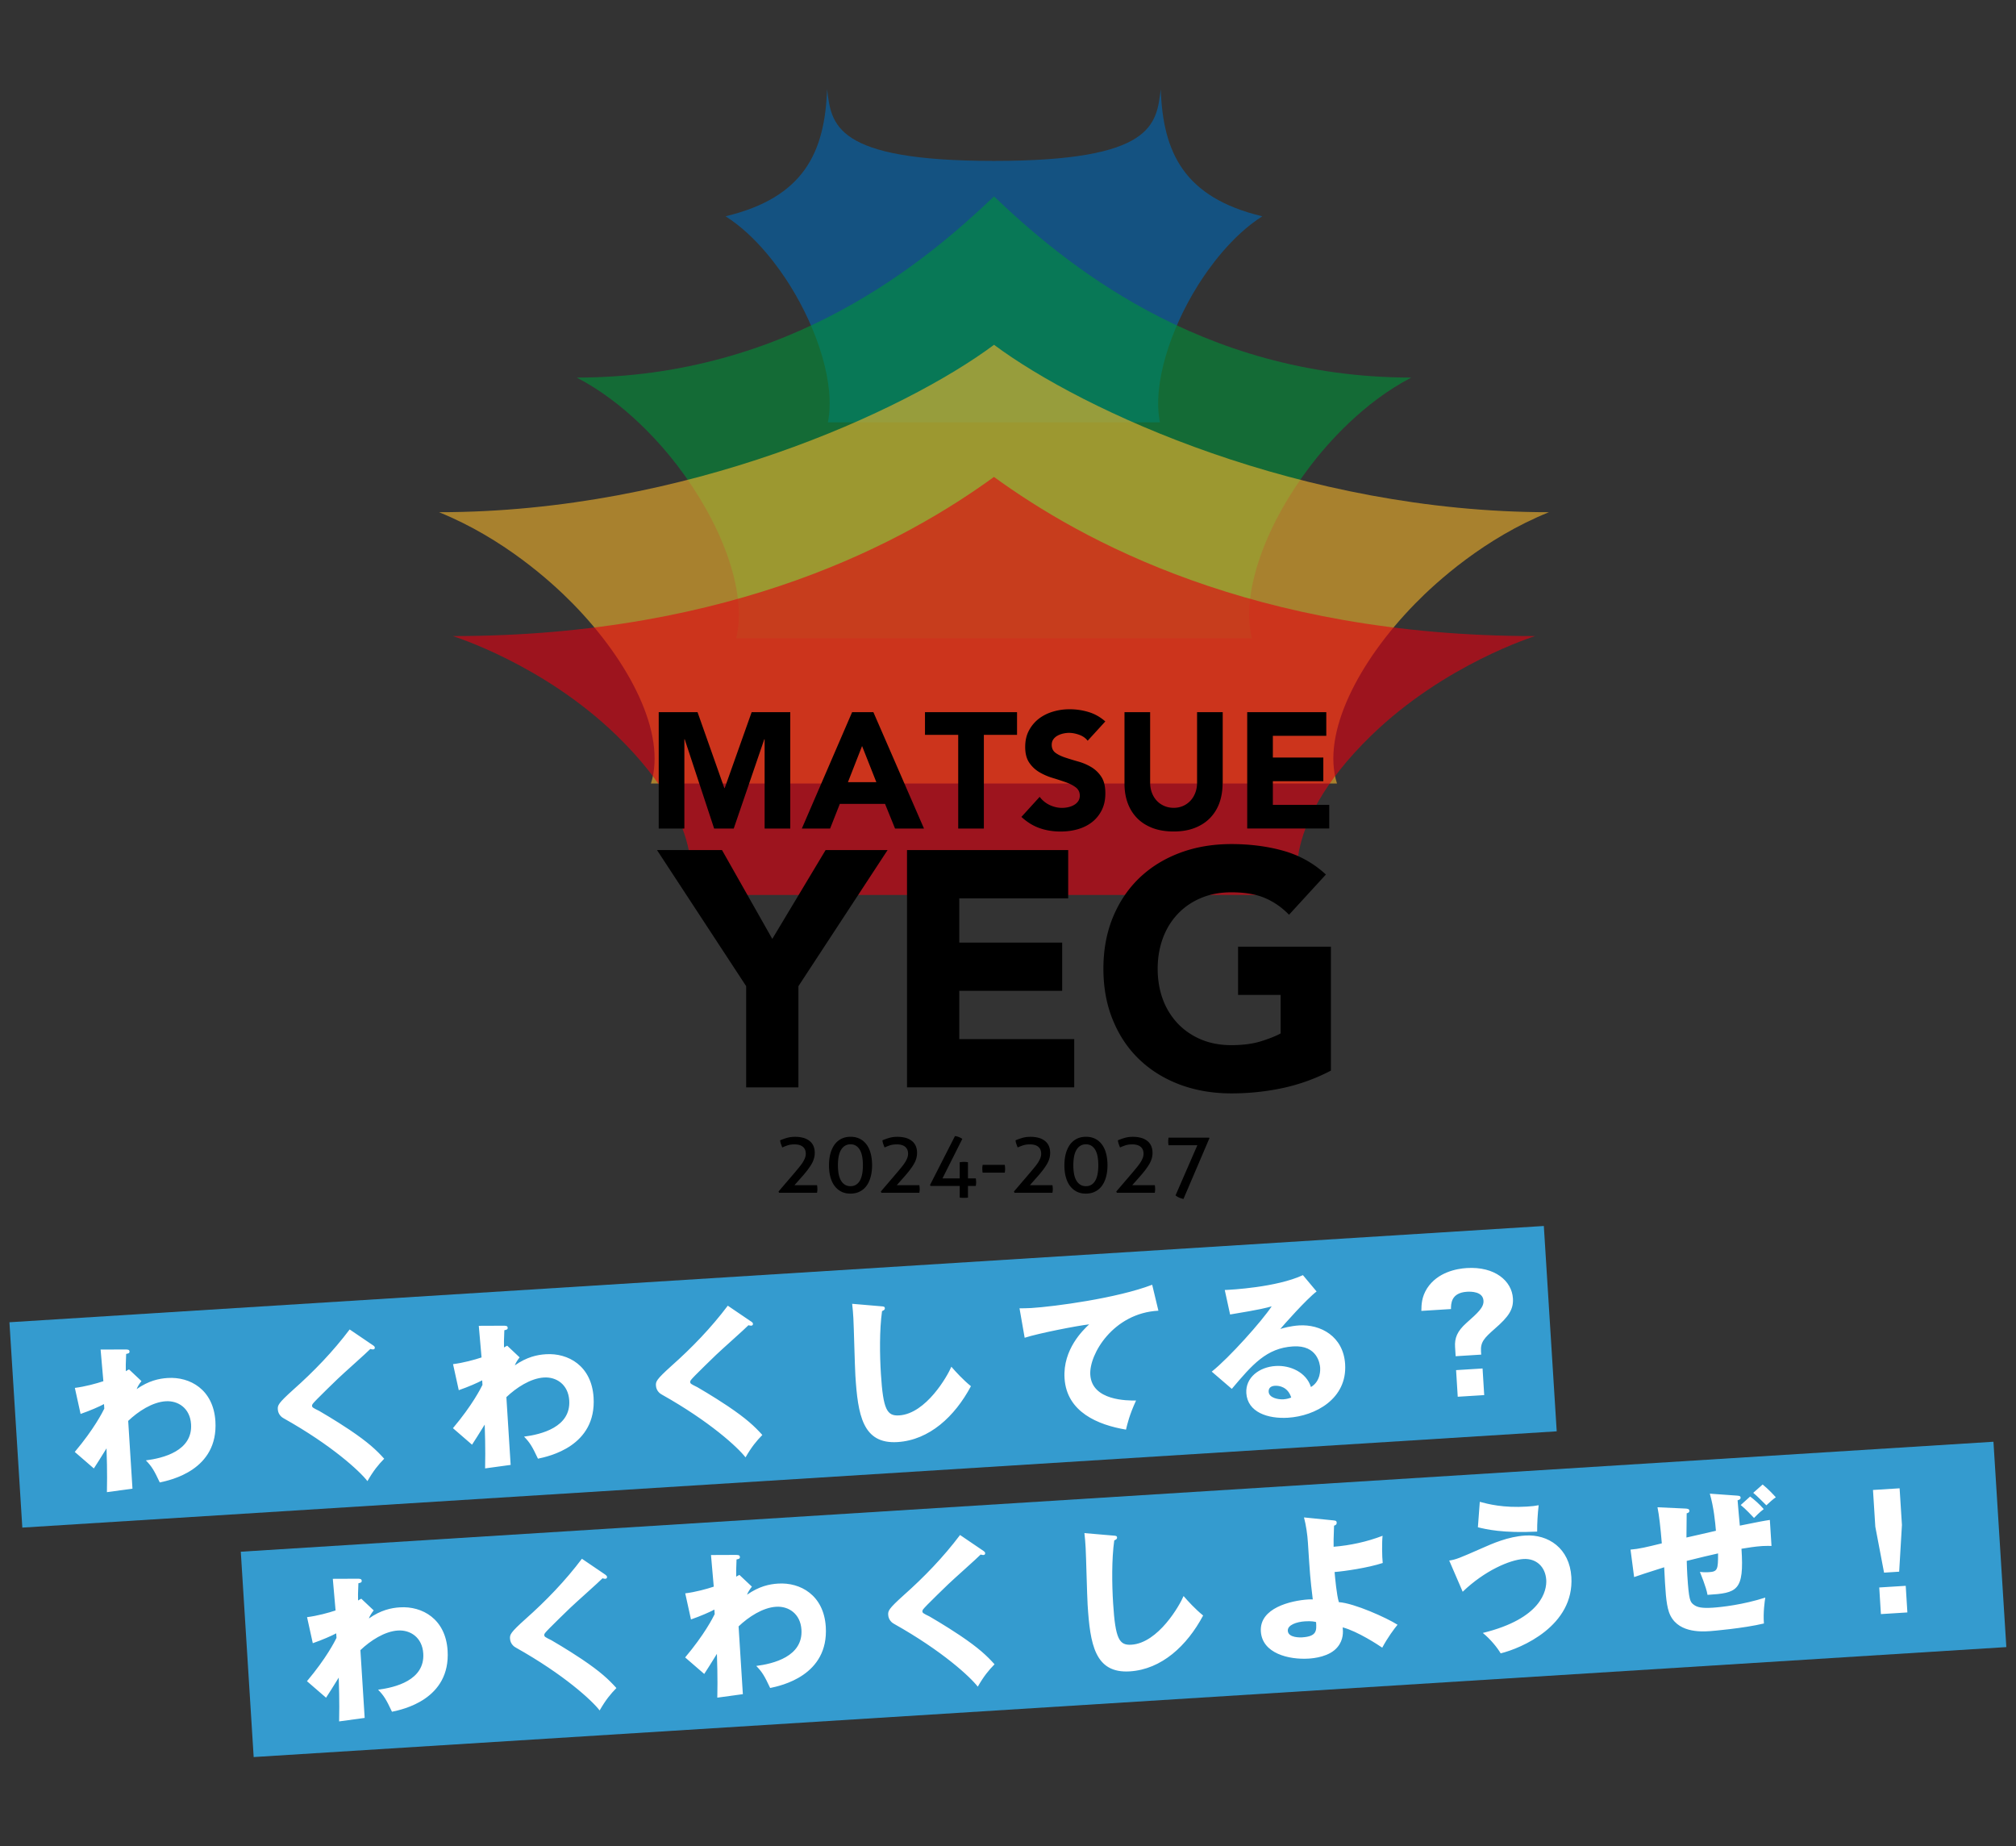
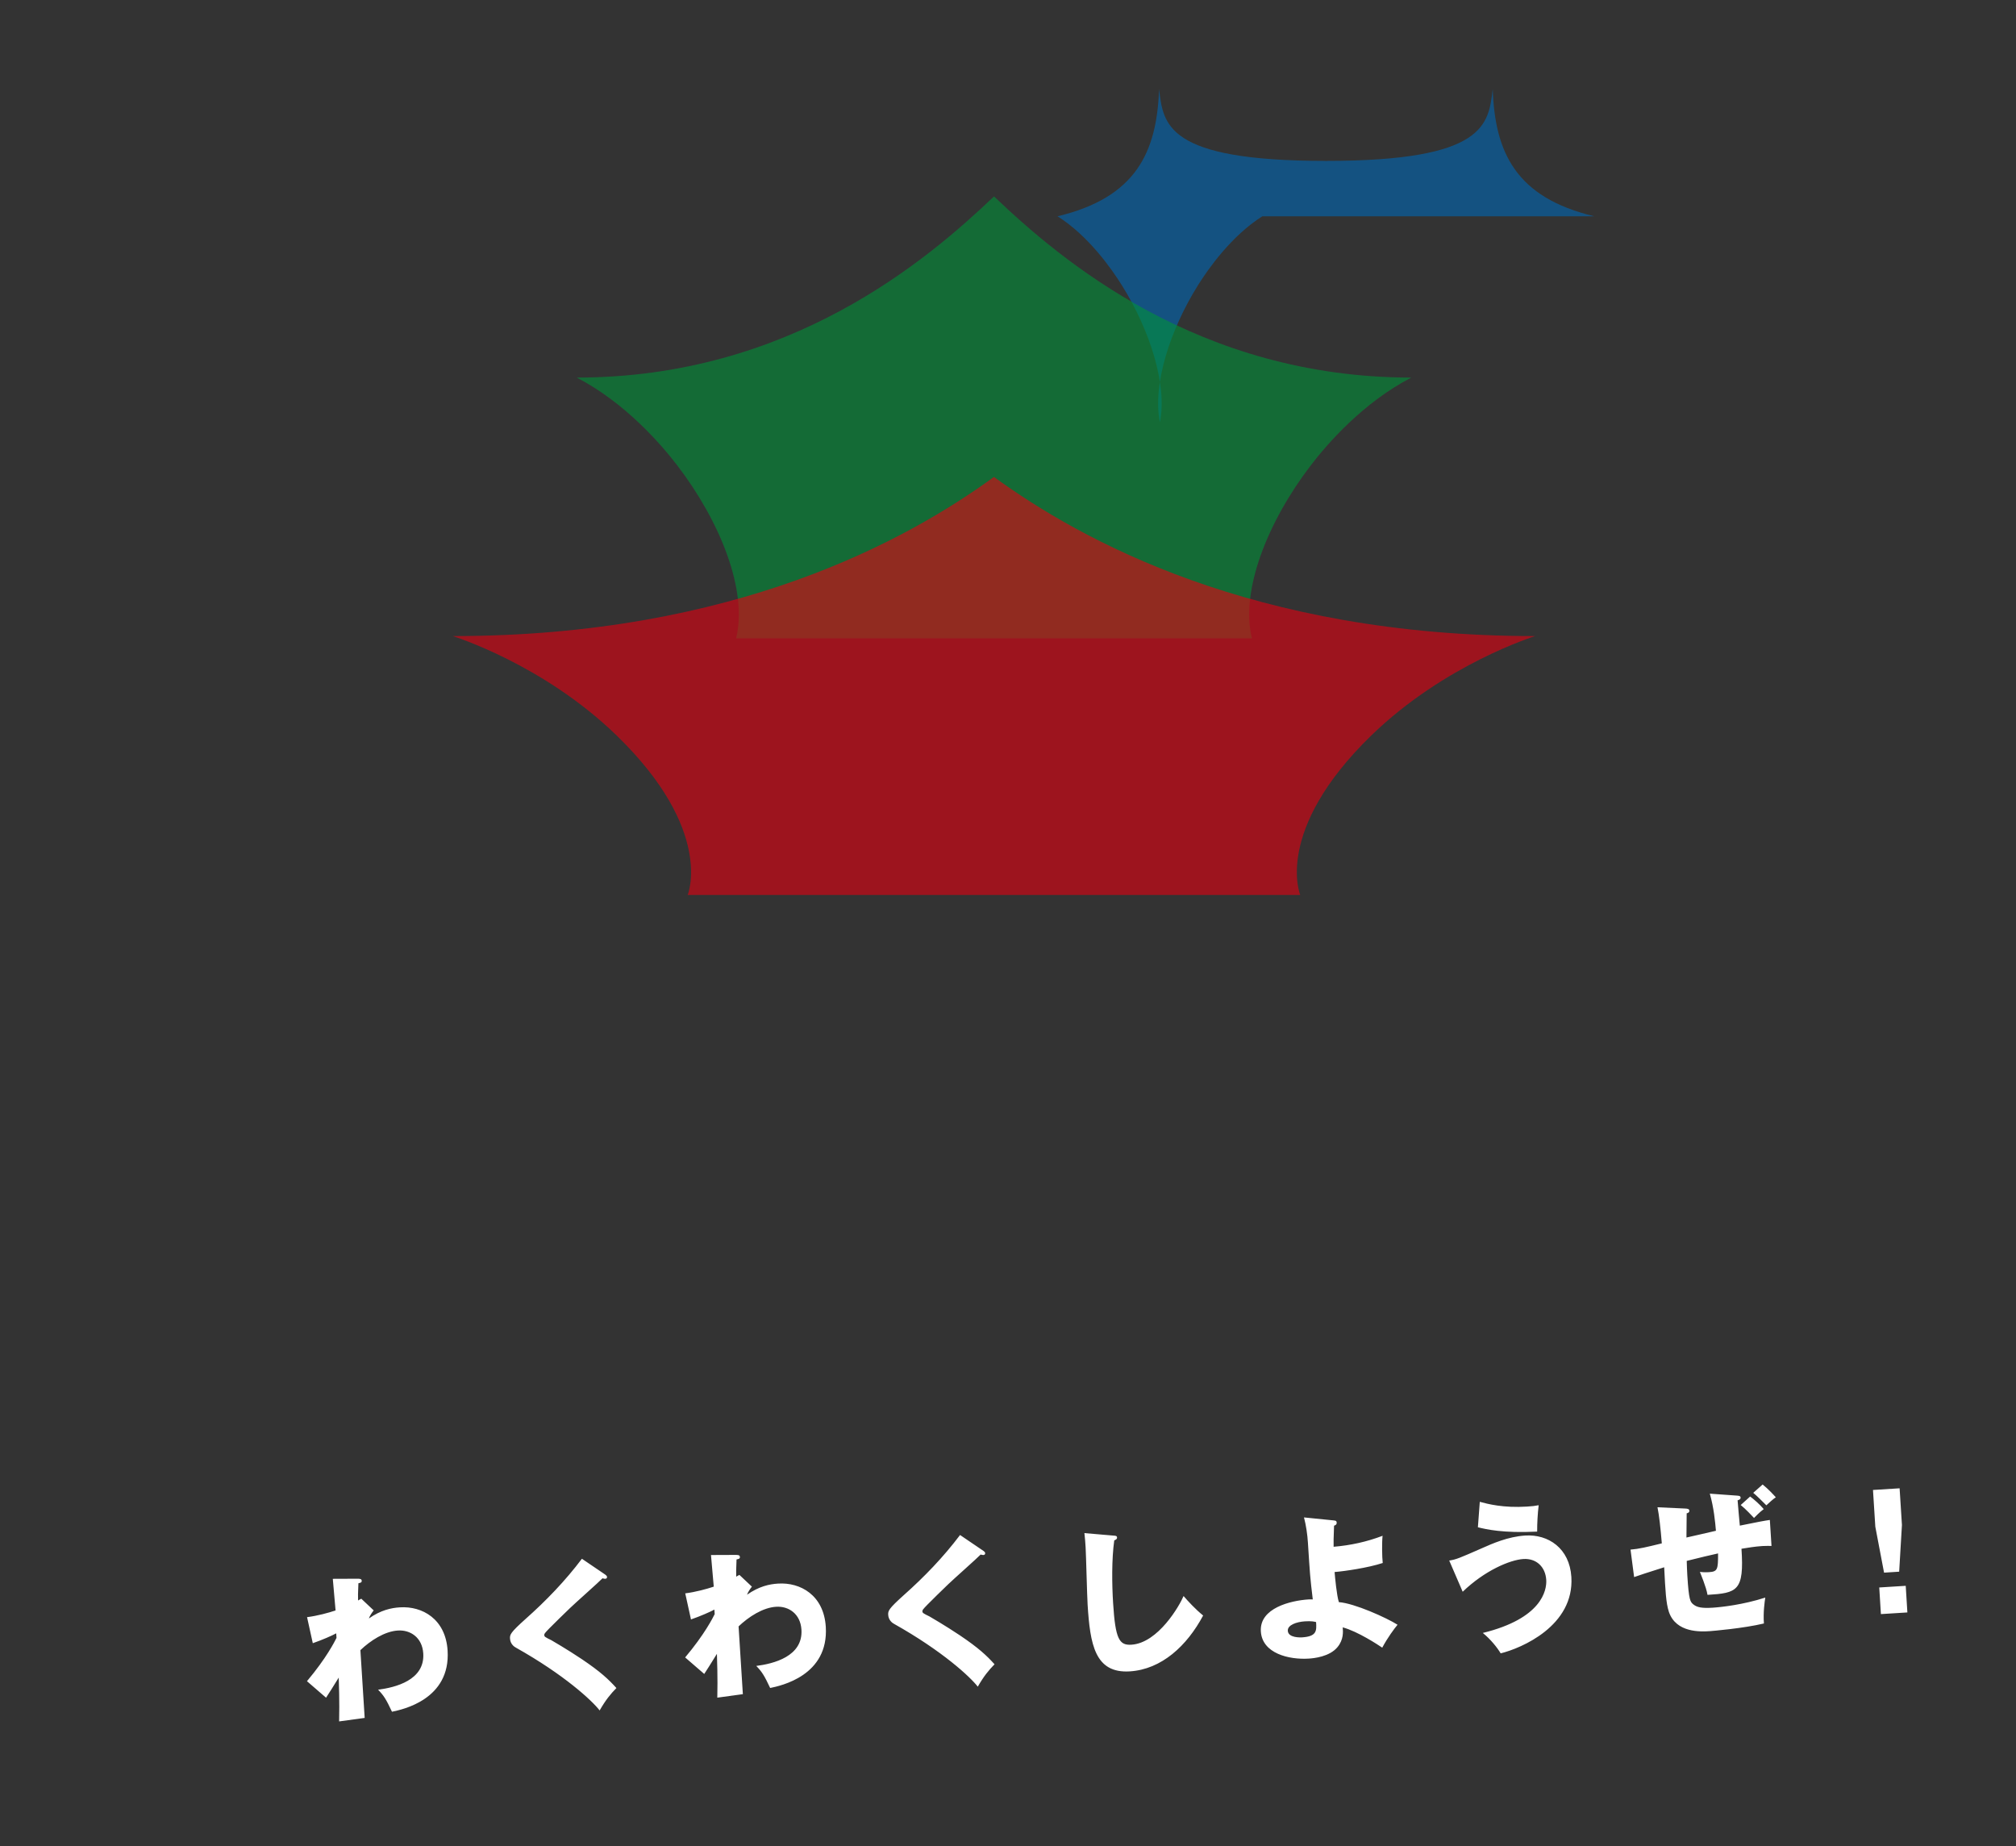
<svg xmlns="http://www.w3.org/2000/svg" id="_レイヤー_2" data-name="レイヤー 2" viewBox="0 0 415 380">
  <rect x="0" y="0" width="415" height="380" fill="#333333" stroke="none" />
  <defs>
    <style>.cls-6{fill:#fff}.cls-7{fill:#349bcf}</style>
  </defs>
  <g id="_枠" data-name="枠">
    <path fill="none" d="M0 0h415v380H0z" />
-     <path d="M259.85 44.52c-6.39 4.05-11.17 10.86-13.3 14.28-5.67 9.1-9.34 20.33-7.78 28.13h-68.34c1.56-7.8-2.11-19.03-7.78-28.13-2.13-3.42-6.89-10.23-13.29-14.28 16.14-3.86 20.44-13.17 20.9-26.17.87 7.24 1.39 14.77 34.28 14.77l.08.05.04-.05c32.88 0 33.4-7.53 34.28-14.77.45 13.01 4.74 22.31 20.9 26.17z" opacity=".6" fill="#0068b6" />
+     <path d="M259.85 44.52c-6.39 4.05-11.17 10.86-13.3 14.28-5.67 9.1-9.34 20.33-7.78 28.13c1.56-7.8-2.11-19.03-7.78-28.13-2.13-3.42-6.89-10.23-13.29-14.28 16.14-3.86 20.44-13.17 20.9-26.17.87 7.24 1.39 14.77 34.28 14.77l.08.05.04-.05c32.88 0 33.4-7.53 34.28-14.77.45 13.01 4.74 22.31 20.9 26.17z" opacity=".6" fill="#0068b6" />
    <path d="M290.52 77.72c-9.96 5.14-17.38 13.74-20.7 18.08-8.82 11.51-14.54 25.74-12.11 35.6H151.53c2.43-9.87-3.29-24.09-12.11-35.6-3.32-4.34-10.74-12.93-20.7-18.08 43.88 0 72.19-24.24 85.88-37.27.02 0 .02-.02.02-.02l.02.02c13.69 13.03 42.02 37.27 85.9 37.27z" fill="#00913a" opacity=".6" />
-     <path d="M318.86 105.43c-13.26 5.35-23.13 14.3-27.53 18.8-11.74 11.98-19.35 26.78-16.11 37.04H134c3.25-10.26-4.37-25.06-16.1-37.04-4.42-4.5-14.3-13.45-27.53-18.8 25.45 0 49.46-5.22 69.38-12.14 19.91-6.92 35.76-15.53 44.85-22.3v-.02h.02c18.21 13.56 63.34 34.46 114.25 34.46z" fill="#f7b52c" opacity=".6" />
    <path d="M282.25 151.42c-20.14 19.59-14.59 32.8-14.59 32.8h-126.1s5.55-13.22-14.59-32.8c-15.19-14.77-33.77-20.49-33.77-20.49 58.08 0 93.57-19.8 111.41-32.76 17.83 12.95 53.32 32.76 111.41 32.76 0 0-18.58 5.72-33.77 20.49z" fill="#e50012" opacity=".6" />
-     <path d="M160.37 245.49l-.11-.23 3.44-4.02c.3-.36.59-.71.85-1.03.26-.32.49-.63.69-.94.19-.3.34-.6.46-.89.11-.29.17-.6.17-.91 0-.62-.2-1.09-.6-1.42-.4-.33-.97-.49-1.7-.49-.56 0-1.04.06-1.42.19-.39.13-.76.28-1.12.44-.09-.23-.18-.47-.27-.72s-.14-.5-.17-.75c.41-.18.86-.34 1.36-.49.5-.15 1.08-.23 1.75-.23.6 0 1.14.07 1.63.2s.91.34 1.27.61c.36.27.63.61.83 1.03.19.42.29.9.29 1.47 0 .78-.22 1.54-.65 2.28-.43.74-1.05 1.56-1.84 2.46l-1.69 1.91h4.65c.02.13.04.26.05.39s.02.26.02.4c0 .13 0 .26-.02.39s-.03.25-.05.37h-7.81zm14.73-11.5c.74 0 1.38.15 1.94.44.56.29 1.02.7 1.39 1.22.37.52.64 1.14.82 1.85.18.71.27 1.5.27 2.35s-.09 1.62-.28 2.34-.47 1.34-.83 1.85c-.37.52-.83.92-1.4 1.21-.56.29-1.21.44-1.95.44s-1.38-.15-1.93-.44c-.55-.29-1.01-.7-1.38-1.21-.37-.51-.64-1.13-.83-1.85s-.27-1.5-.27-2.34.09-1.64.28-2.35c.19-.71.47-1.33.83-1.85.37-.52.83-.93 1.39-1.22.56-.29 1.2-.44 1.94-.44zm-.02 1.55c-.81 0-1.44.36-1.9 1.07-.46.71-.69 1.8-.69 3.25s.23 2.53.69 3.24c.46.71 1.09 1.06 1.9 1.06s1.43-.35 1.88-1.06c.44-.71.67-1.79.67-3.24s-.22-2.53-.67-3.25c-.45-.71-1.07-1.07-1.88-1.07zm6.35 9.95l-.11-.23 3.44-4.02c.3-.36.59-.71.85-1.03s.49-.63.69-.94c.19-.3.34-.6.46-.89.11-.29.17-.6.17-.91 0-.62-.2-1.09-.6-1.42-.4-.33-.97-.49-1.7-.49-.56 0-1.04.06-1.42.19-.39.13-.76.28-1.12.44-.09-.23-.18-.47-.27-.72s-.14-.5-.17-.75c.41-.18.86-.34 1.36-.49.5-.15 1.08-.23 1.75-.23.6 0 1.14.07 1.63.2s.91.34 1.27.61c.36.27.63.61.83 1.03.19.42.29.9.29 1.47 0 .78-.22 1.54-.65 2.28-.43.74-1.05 1.56-1.84 2.46l-1.69 1.91h4.65c.02.13.04.26.05.39s.02.26.02.4c0 .13 0 .26-.02.39s-.03.25-.05.37h-7.81zm10.15-1.37l-.14-.19 5.14-10.08c.25.02.5.08.76.18s.52.23.76.39l-4.09 8.14h3.55v-3.33c.14-.02.28-.04.42-.05.14-.01.28-.02.4-.02.15 0 .3 0 .45.02.15.01.29.03.43.05v3.33h1.61c.02.13.04.26.05.39.01.13.02.26.02.39s0 .26-.02.39c-.01.13-.03.26-.05.38h-1.61v2.4c-.15.02-.3.04-.43.04h-.84c-.15 0-.29-.02-.43-.04v-2.4h-5.99zm15.25-4.35c.02.12.04.25.05.4s.02.28.02.41 0 .27-.02.41c-.01.15-.03.27-.05.38h-4.55a3.22 3.22 0 01-.05-.38c-.01-.15-.02-.28-.02-.41s0-.27.02-.41c.01-.15.03-.28.05-.4h4.55zm2 5.72l-.11-.23 3.44-4.02c.3-.36.59-.71.85-1.03s.49-.63.69-.94c.19-.3.34-.6.46-.89.11-.29.17-.6.17-.91 0-.62-.2-1.09-.6-1.42-.4-.33-.97-.49-1.7-.49-.56 0-1.04.06-1.42.19-.39.13-.76.28-1.12.44-.09-.23-.18-.47-.27-.72s-.14-.5-.17-.75c.41-.18.86-.34 1.36-.49.5-.15 1.08-.23 1.75-.23.6 0 1.14.07 1.63.2s.91.34 1.27.61c.36.27.63.61.83 1.03.19.42.29.9.29 1.47 0 .78-.22 1.54-.65 2.28-.43.74-1.05 1.56-1.84 2.46l-1.69 1.91h4.65c.02.13.04.26.05.39s.02.26.02.4c0 .13 0 .26-.02.39s-.03.25-.05.37h-7.81zm14.73-11.5c.74 0 1.38.15 1.94.44.56.29 1.02.7 1.39 1.22.37.52.64 1.14.82 1.85.18.71.27 1.5.27 2.35s-.09 1.62-.28 2.34-.47 1.34-.83 1.85c-.37.52-.83.92-1.4 1.21-.56.29-1.21.44-1.95.44s-1.38-.15-1.93-.44c-.55-.29-1.01-.7-1.38-1.21-.37-.51-.64-1.13-.83-1.85s-.27-1.5-.27-2.34.09-1.64.28-2.35c.19-.71.47-1.33.83-1.85.37-.52.83-.93 1.39-1.22.56-.29 1.2-.44 1.94-.44zm-.02 1.55c-.81 0-1.44.36-1.9 1.07-.46.71-.69 1.8-.69 3.25s.23 2.53.69 3.24c.46.71 1.09 1.06 1.9 1.06s1.43-.35 1.88-1.06c.44-.71.67-1.79.67-3.24s-.22-2.53-.67-3.25c-.45-.71-1.07-1.07-1.88-1.07zm6.36 9.95l-.11-.23 3.44-4.02c.3-.36.59-.71.85-1.03s.49-.63.69-.94c.19-.3.34-.6.46-.89.11-.29.17-.6.17-.91 0-.62-.2-1.09-.6-1.42-.4-.33-.97-.49-1.7-.49-.56 0-1.04.06-1.42.19-.39.13-.76.28-1.12.44-.09-.23-.18-.47-.27-.72s-.14-.5-.17-.75c.41-.18.86-.34 1.36-.49.5-.15 1.08-.23 1.75-.23.6 0 1.14.07 1.63.2s.91.34 1.27.61c.36.27.63.61.83 1.03.19.42.29.9.29 1.47 0 .78-.22 1.54-.65 2.28-.43.74-1.05 1.56-1.84 2.46l-1.69 1.91h4.65c.02.13.04.26.05.39s.02.26.02.4c0 .13 0 .26-.02.39s-.03.25-.05.37h-7.81zm13.72 1.3c-.32-.07-.61-.16-.87-.27-.26-.11-.52-.27-.76-.47l4.49-10.32h-5.93a4.447 4.447 0 01-.07-.74c0-.14 0-.28.02-.42.01-.14.03-.27.05-.4h8.34l.07.12-5.34 12.5zm-90.02-43.8l-18.35-28.01h13.38l10.35 18.28 10.97-18.28h12.76l-18.35 28.01v20.83H153.6v-20.83zm33.11-28.01h33.18v9.93h-22.42v9.11h21.18v9.93h-21.18v9.93h23.66v9.93h-34.42v-48.84zm87.26 45.39a38.877 38.877 0 01-9.93 3.59c-3.45.74-6.97 1.1-10.55 1.1-3.82 0-7.34-.6-10.55-1.79-3.22-1.2-6-2.91-8.35-5.14-2.35-2.23-4.17-4.93-5.48-8.11-1.31-3.17-1.97-6.71-1.97-10.62s.66-7.45 1.97-10.62c1.31-3.17 3.14-5.87 5.48-8.11 2.35-2.23 5.13-3.94 8.35-5.14 3.22-1.2 6.74-1.79 10.55-1.79s7.51.47 10.79 1.41c3.29.94 6.17 2.56 8.66 4.86l-7.59 8.28c-1.47-1.52-3.13-2.67-4.97-3.45-1.84-.78-4.14-1.17-6.9-1.17-2.3 0-4.38.39-6.24 1.17-1.86.78-3.46 1.87-4.79 3.28-1.33 1.4-2.36 3.07-3.07 5-.71 1.93-1.07 4.02-1.07 6.28s.36 4.4 1.07 6.31a14.54 14.54 0 003.07 4.97c1.33 1.4 2.93 2.49 4.79 3.28 1.86.78 3.94 1.17 6.24 1.17s4.37-.26 6.07-.79c1.7-.53 3.06-1.07 4.07-1.62v-7.93h-8.76v-9.93h19.11v25.52zM135.6 146.59h7.99l5.52 15.63h.07l5.55-15.63h7.95v23.96h-5.28v-18.38h-.07l-6.29 18.38h-4.03l-6.06-18.38h-.07v18.38h-5.28v-23.96zm39.82 0h4.37l10.42 23.96h-5.96l-2.06-5.08h-9.31l-2 5.08h-5.82l10.35-23.96zm2.04 6.97l-2.91 7.44h5.85l-2.94-7.44zm19.79-2.3h-6.84v-4.67h18.95v4.67h-6.83v19.29h-5.28v-19.29zm26.63 1.18c-.43-.54-1.01-.94-1.74-1.2s-1.43-.39-2.08-.39c-.38 0-.78.05-1.19.14-.41.09-.79.23-1.15.42-.36.19-.65.45-.88.76-.23.32-.34.7-.34 1.15 0 .72.27 1.27.81 1.66s1.22.71 2.05.98c.82.27 1.71.54 2.66.81.95.27 1.83.65 2.66 1.15.82.5 1.51 1.16 2.05 2 .54.84.81 1.95.81 3.35s-.25 2.49-.74 3.49c-.5.99-1.17 1.82-2.01 2.47-.85.66-1.83 1.14-2.94 1.46-1.12.32-2.3.47-3.54.47-1.56 0-3-.24-4.33-.71s-2.57-1.24-3.72-2.3l3.76-4.13a5.51 5.51 0 002.05 1.68c.82.39 1.67.59 2.56.59.43 0 .86-.05 1.3-.15.44-.1.83-.25 1.18-.46.35-.2.63-.46.85-.78.21-.32.32-.69.32-1.12 0-.72-.28-1.29-.83-1.71s-1.25-.77-2.08-1.07c-.84-.29-1.74-.59-2.71-.88s-1.87-.69-2.71-1.18c-.84-.5-1.53-1.15-2.08-1.96s-.83-1.88-.83-3.21.25-2.41.76-3.38c.51-.97 1.19-1.78 2.03-2.44.85-.65 1.82-1.14 2.93-1.47 1.1-.33 2.24-.49 3.42-.49 1.35 0 2.66.19 3.93.58 1.26.38 2.4 1.03 3.42 1.93l-3.62 3.96zm27.79 8.87c0 1.42-.22 2.73-.64 3.93a8.687 8.687 0 01-1.91 3.11c-.85.88-1.9 1.57-3.16 2.06-1.26.5-2.72.74-4.37.74s-3.14-.25-4.4-.74c-1.26-.5-2.32-1.18-3.16-2.06-.85-.88-1.48-1.92-1.91-3.11-.43-1.2-.64-2.5-.64-3.93v-14.72h5.28v14.52c0 .74.12 1.43.36 2.06s.57 1.18 1 1.64c.43.46.94.82 1.54 1.08.6.26 1.25.39 1.95.39s1.34-.13 1.93-.39a4.58 4.58 0 001.52-1.08c.43-.46.76-1.01 1-1.64s.36-1.32.36-2.06v-14.52h5.28v14.72zm5.07-14.72h16.28v4.87h-11v4.47h10.39v4.87h-10.39v4.87h11.61v4.87h-16.89v-23.96z" />
-     <path class="cls-7" transform="rotate(-3.59 161.351 283.738)" d="M2.98 262.21h316.48v42.35H2.98z" />
-     <path class="cls-6" d="M29.13 284.27c-.39.48-.81 1.12-1 1.66 2.46-1.72 4.59-2.18 6.4-2.29 4.57-.29 9.4 2.37 9.81 8.89.63 10.06-9.23 12.14-11.45 12.61-1.2-2.56-1.67-3.31-2.86-4.54 3.52-.45 9.65-1.94 9.3-7.45-.21-3.31-2.68-4.88-5.21-4.72-2.76.17-5.67 2.08-7.73 4.04l.88 13.95-5.26.72c.1-4.08-.05-8.01-.08-9.02-.86 1.39-2.4 3.86-2.61 4.14l-3.93-3.4c4-4.75 5.71-8.17 6.08-8.91l-.06-.94c-.88.48-2.85 1.35-4.82 2.03l-1.18-5.36c2.1-.26 4.44-.9 5.87-1.38-.07-1.04-.51-5.57-.57-6.51l4.95-.02c.62 0 .98 0 1 .42.02.36-.27.41-.69.5-.1 1.96-.08 2.77-.07 3.55.19-.11.28-.18.66-.37l2.56 2.41zm47.67-7.36c.2.15.34.27.36.47.02.29-.2.37-.37.38-.16.01-.36-.04-.56-.09-.61.66-5.64 5.11-6.68 6.12-1.41 1.36-3.13 3.03-4.26 4.18-.98 1.01-1.07 1.14-1.05 1.4.02.32.16.41 1.47 1.05.1.06 3.21 1.85 6.27 3.9 3.84 2.59 5.5 4.15 7.11 5.94-1.22 1.25-2.19 2.42-3.45 4.61-1.56-2.02-7.27-7.33-17.23-12.92-.34-.17-1.15-.74-1.22-1.84-.05-.84.05-1.24 3.16-4.04 4.26-3.78 8.2-7.87 11.63-12.42l4.83 3.28zm30.18 2.47c-.39.48-.81 1.12-1 1.66 2.46-1.72 4.59-2.18 6.4-2.29 4.57-.29 9.4 2.37 9.81 8.89.63 10.06-9.23 12.14-11.45 12.61-1.2-2.56-1.67-3.31-2.86-4.54 3.52-.45 9.65-1.94 9.3-7.45-.21-3.31-2.68-4.88-5.21-4.72-2.76.17-5.67 2.08-7.73 4.04l.88 13.95-5.26.72c.1-4.08-.05-8.01-.08-9.02-.86 1.39-2.4 3.86-2.61 4.14l-3.93-3.4c4-4.75 5.71-8.17 6.08-8.91l-.06-.94c-.88.48-2.85 1.35-4.82 2.03l-1.18-5.36c2.1-.26 4.44-.9 5.87-1.38-.07-1.04-.51-5.57-.57-6.51l4.95-.02c.62 0 .98 0 1 .43.02.36-.27.41-.69.5-.1 1.96-.08 2.77-.07 3.55.19-.11.28-.18.66-.37l2.56 2.41zm47.67-7.36c.2.15.34.27.35.47.02.29-.2.37-.37.38-.16.01-.36-.04-.56-.09-.61.66-5.64 5.11-6.68 6.12-1.41 1.36-3.13 3.03-4.26 4.18-.98 1.01-1.07 1.14-1.05 1.4.02.32.16.41 1.47 1.05.1.06 3.21 1.85 6.27 3.9 3.84 2.59 5.5 4.15 7.11 5.94-1.22 1.25-2.19 2.42-3.46 4.61-1.56-2.02-7.27-7.33-17.22-12.92-.34-.17-1.15-.74-1.22-1.84-.05-.84.05-1.24 3.16-4.04 4.26-3.78 8.2-7.87 11.63-12.42l4.83 3.28zm26.73-3.14c.49.03.75.05.77.41.02.29-.2.4-.58.59-.54 3.88-.48 9.02-.23 12.94.46 7.36 1.26 8.68 3.76 8.52 5.55-.35 9.97-8.15 10.74-10.02.88 1.02 2.42 2.71 4.03 4.01-3.32 6.23-8.55 11.09-15.11 11.5-7.2.45-8.17-5.61-8.68-13.72-.12-1.88-.31-10.11-.41-11.76-.06-.94-.13-2.04-.25-2.98l5.96.51zm57.08.91c-9.28.48-14.29 8.97-14.02 13.19.34 5.38 7.7 5.31 9.42 5.3-1.38 2.98-1.81 4.9-2.07 5.99-5.76-.97-12.21-3.6-12.65-10.57-.38-5.97 3.87-9.98 5.07-11.1-2.52.29-10.4 1.83-13.28 2.76l-1.06-6.06c.72-.01 1.4 0 2.44-.06 4.77-.3 17.65-2.02 24.87-4.79l1.28 5.33zm32.58-3.97c-2.11 1.6-6.83 6.94-7.49 7.73.54-.17 2.11-.62 3.86-.73 4.41-.28 9.13 2.23 9.49 7.97.45 7.14-6.14 10.68-11.75 11.03-4.18.26-8.34-1.14-8.59-5.06-.2-3.21 2.66-5.38 6.03-5.59 3.05-.19 6.34 1.33 7.27 4.33 2.07-1.21 1.91-3.7 1.9-3.96-.05-.78-.56-4.72-5.58-4.4-5.48.34-8.39 3.75-12.61 8.74l-4.13-3.55c3.57-2.83 10.35-10.42 12.34-13.44-1.02.29-2.11.62-8.56 1.68l-1.1-5.04c1.27-.05 10.65-.54 16.09-3.06l2.82 3.37zm-8.59 19.42c-1.1.07-1.32.7-1.29 1.25.08 1.23 1.92 1.6 3.03 1.54.75-.05 1.29-.24 1.61-.36-.66-2.17-2.44-2.48-3.34-2.43zm37.2-6.08l-.12-1.91c-.11-1.82.42-3.22 2.33-4.93 2.41-2.14 3.61-3.22 3.52-4.59-.12-1.91-2.59-1.89-3.4-1.84-3.31.21-3.29 2.52-3.29 3.56l-6.1.38c.02-1.3.05-2.84 1.17-4.63 2.17-3.36 6.13-4.06 8.17-4.19 5.81-.36 9.29 2.67 9.51 6.24.14 2.27-.87 3.77-3.74 6.26-2.19 1.93-2.95 2.73-2.83 4.67l.04.65-5.26.33zm.09 2.86l5.45-.34.34 5.48-5.45.34-.34-5.48z" />
-     <path class="cls-7" transform="rotate(-3.59 231.622 329.539)" d="M50.56 308.02h361.5v42.35H50.56z" />
    <path class="cls-6" d="M76.93 331.48c-.39.48-.81 1.12-1 1.66 2.46-1.72 4.59-2.18 6.4-2.29 4.57-.29 9.4 2.37 9.81 8.89.63 10.05-9.23 12.14-11.45 12.6-1.2-2.56-1.67-3.31-2.86-4.54 3.52-.45 9.65-1.94 9.3-7.46-.21-3.31-2.68-4.88-5.21-4.72-2.76.17-5.67 2.08-7.73 4.04l.88 13.95-5.26.72c.1-4.08-.05-8.01-.08-9.02-.86 1.39-2.4 3.86-2.61 4.14l-3.93-3.4c4-4.75 5.71-8.17 6.08-8.91l-.06-.94c-.88.48-2.85 1.35-4.82 2.03l-1.18-5.36c2.1-.26 4.44-.9 5.87-1.38-.07-1.04-.51-5.57-.57-6.51l4.95-.02c.62 0 .98 0 1 .43.02.36-.27.41-.68.5-.1 1.96-.09 2.77-.07 3.55.19-.11.28-.18.66-.37l2.56 2.41zm47.67-7.36c.2.15.34.27.36.47.02.29-.2.37-.37.38-.16.01-.36-.04-.56-.1-.61.66-5.64 5.11-6.68 6.12-1.41 1.36-3.13 3.03-4.26 4.18-.98 1.01-1.07 1.14-1.05 1.4.02.32.16.41 1.47 1.05.1.06 3.21 1.85 6.27 3.9 3.84 2.59 5.5 4.15 7.11 5.94-1.22 1.25-2.19 2.42-3.45 4.61-1.56-2.02-7.27-7.33-17.23-12.92-.34-.17-1.15-.74-1.22-1.84-.05-.84.05-1.24 3.17-4.04 4.26-3.78 8.2-7.87 11.63-12.42l4.83 3.28zm30.18 2.47c-.39.48-.81 1.13-1 1.66 2.46-1.72 4.58-2.18 6.4-2.29 4.57-.29 9.4 2.37 9.81 8.89.63 10.05-9.23 12.14-11.45 12.6-1.2-2.56-1.67-3.31-2.86-4.54 3.52-.45 9.65-1.94 9.3-7.46-.21-3.31-2.68-4.88-5.21-4.72-2.76.17-5.67 2.08-7.73 4.04l.88 13.95-5.26.72c.1-4.08-.05-8.01-.08-9.02-.86 1.39-2.4 3.86-2.61 4.14l-3.93-3.4c4-4.75 5.71-8.17 6.08-8.91l-.06-.94c-.88.48-2.85 1.35-4.82 2.03l-1.18-5.37c2.1-.26 4.44-.9 5.87-1.38-.07-1.04-.51-5.57-.57-6.51l4.95-.02c.62 0 .98 0 1 .43.02.36-.27.41-.69.5-.1 1.96-.08 2.77-.07 3.55.19-.11.28-.18.66-.37l2.56 2.41zm47.67-7.36c.2.15.34.27.35.47.02.29-.2.37-.37.38-.16 0-.36-.04-.56-.1-.61.66-5.64 5.11-6.68 6.12-1.41 1.36-3.13 3.03-4.26 4.18-.98 1.01-1.07 1.14-1.05 1.4.02.32.16.41 1.47 1.05.1.06 3.21 1.85 6.27 3.9 3.84 2.59 5.5 4.15 7.11 5.94-1.22 1.25-2.19 2.42-3.45 4.61-1.56-2.02-7.27-7.33-17.22-12.92-.34-.17-1.15-.74-1.22-1.84-.05-.84.05-1.24 3.16-4.04 4.26-3.78 8.2-7.87 11.63-12.42l4.83 3.28zm26.73-3.15c.49.03.75.05.77.41.02.29-.2.4-.58.59-.54 3.88-.48 9.02-.23 12.94.46 7.36 1.26 8.68 3.76 8.52 5.55-.35 9.97-8.15 10.74-10.02.88 1.02 2.42 2.71 4.03 4.01-3.32 6.23-8.55 11.09-15.1 11.5-7.2.45-8.17-5.61-8.68-13.72-.12-1.88-.31-10.11-.41-11.76-.06-.94-.13-2.04-.25-2.98l5.96.51zm45.4-3.11c.29.01.56.06.58.42.03.45-.29.57-.54.65-.11 2.38-.1 3.59-.09 4.34 3.43-.28 6.84-1.02 10.08-2.26-.15 1.28-.12 4.34.03 5.6-3.03 1-7.9 1.7-9.91 1.86.11 1.26.43 4.76.88 6.2 3.17.22 9.84 3.22 12.08 4.65-.73.89-1.99 2.57-3.15 4.72-.78-.54-5.06-3.36-8.14-4.18.09.91.19 2.53-1.05 4.04-1.63 2.02-4.93 2.33-5.94 2.39-4.09.26-9.58-1.06-9.86-5.6-.3-4.8 6.11-6.34 9.81-6.58.42-.03.62 0 .88 0-.56-4.69-.57-4.98-1-11.69-.1-1.65-.39-3.62-.81-5.19l6.16.62zm-5.96 20.76c-1.72.11-3.6.75-3.52 1.95.09 1.49 2.66 1.36 2.92 1.35 3.08-.19 3.01-1.39 2.9-3.15-.33-.08-.93-.24-2.29-.15zm29.69-12.51c1.45-.22 1.99-.45 6.84-2.58 1.96-.87 5.26-2.35 8.83-2.57 4.74-.3 9.12 2.62 9.49 8.52.63 10.06-10.28 14.68-14.55 15.73-.69-1.16-2.04-2.87-3.68-4.2 12.12-2.97 13.19-8.74 13.06-10.92-.17-2.69-2.04-4.46-4.7-4.3-2.79.18-7.99 2.39-12.5 6.74l-2.78-6.44zm6.31-12.09c1.66.45 4.84 1.29 9.73.98 1.07-.07 1.62-.13 2.39-.28-.21 1.8-.32 3.7-.31 5.43-7.08.35-10.52-.48-12.2-.89l.39-5.23zm31 9.84c1.75-.14 3.26-.5 6.47-1.29-.27-3.3-.57-5.89-.89-7.43l5.65.26c.49.03.88.04.91.46.02.36-.33.48-.55.52-.02.81-.03 4.27-.05 4.99.96-.22 4.05-.91 6.07-1.39-.14-1.69-.44-4.86-1.26-7.64l5.56.4c.46.04.75.05.78.41.02.36-.36.48-.62.56.01.16.4 4.73.46 5.21 3.92-.8 5.02-1 6.18-1.17l.34 5.35c-.52 0-1.08-.03-1.89.02-1.52.1-3.01.35-4.29.56.58 8.69-.86 9.11-6.99 9.49-.27-1.64-1.49-4.5-1.57-4.72.39.04 1.02.1 1.83.05 1.82-.11 1.92-.54 1.91-3.86-1.22.27-4.17.95-6.45 1.54.03 1.01.06 1.98.12 2.96.32 5.16.6 5.47 1.26 6.01.75.6 1.74.8 3.98.66 1.85-.12 6.28-.62 10.81-2.08-.12.79-.46 3.06-.28 5.33-4.2 1.01-10.68 1.55-11.14 1.58-1.88.12-6.94.37-8.42-3.96-.6-1.82-.73-4.38-.97-9.19-3.83 1.22-4.95 1.58-6.19 2.02l-.74-5.65zm24.65-10.93c.72.51 2.03 1.66 2.8 2.59-.87.64-1.79 1.61-2 1.82-.38-.4-1.78-1.91-2.74-2.66l1.94-1.75zm2.58-2.47c1.17.94 2.25 2.11 2.71 2.63-.53.33-1.36 1.1-1.95 1.65-.8-.8-1.98-1.99-2.7-2.57l1.94-1.72zm28.19.77l.48 7.56-.57 9.61-3.11.2-1.8-9.46-.48-7.56 5.48-.34zm-4.19 20.42l5.45-.34.34 5.48-5.45.34-.34-5.48z" />
  </g>
</svg>